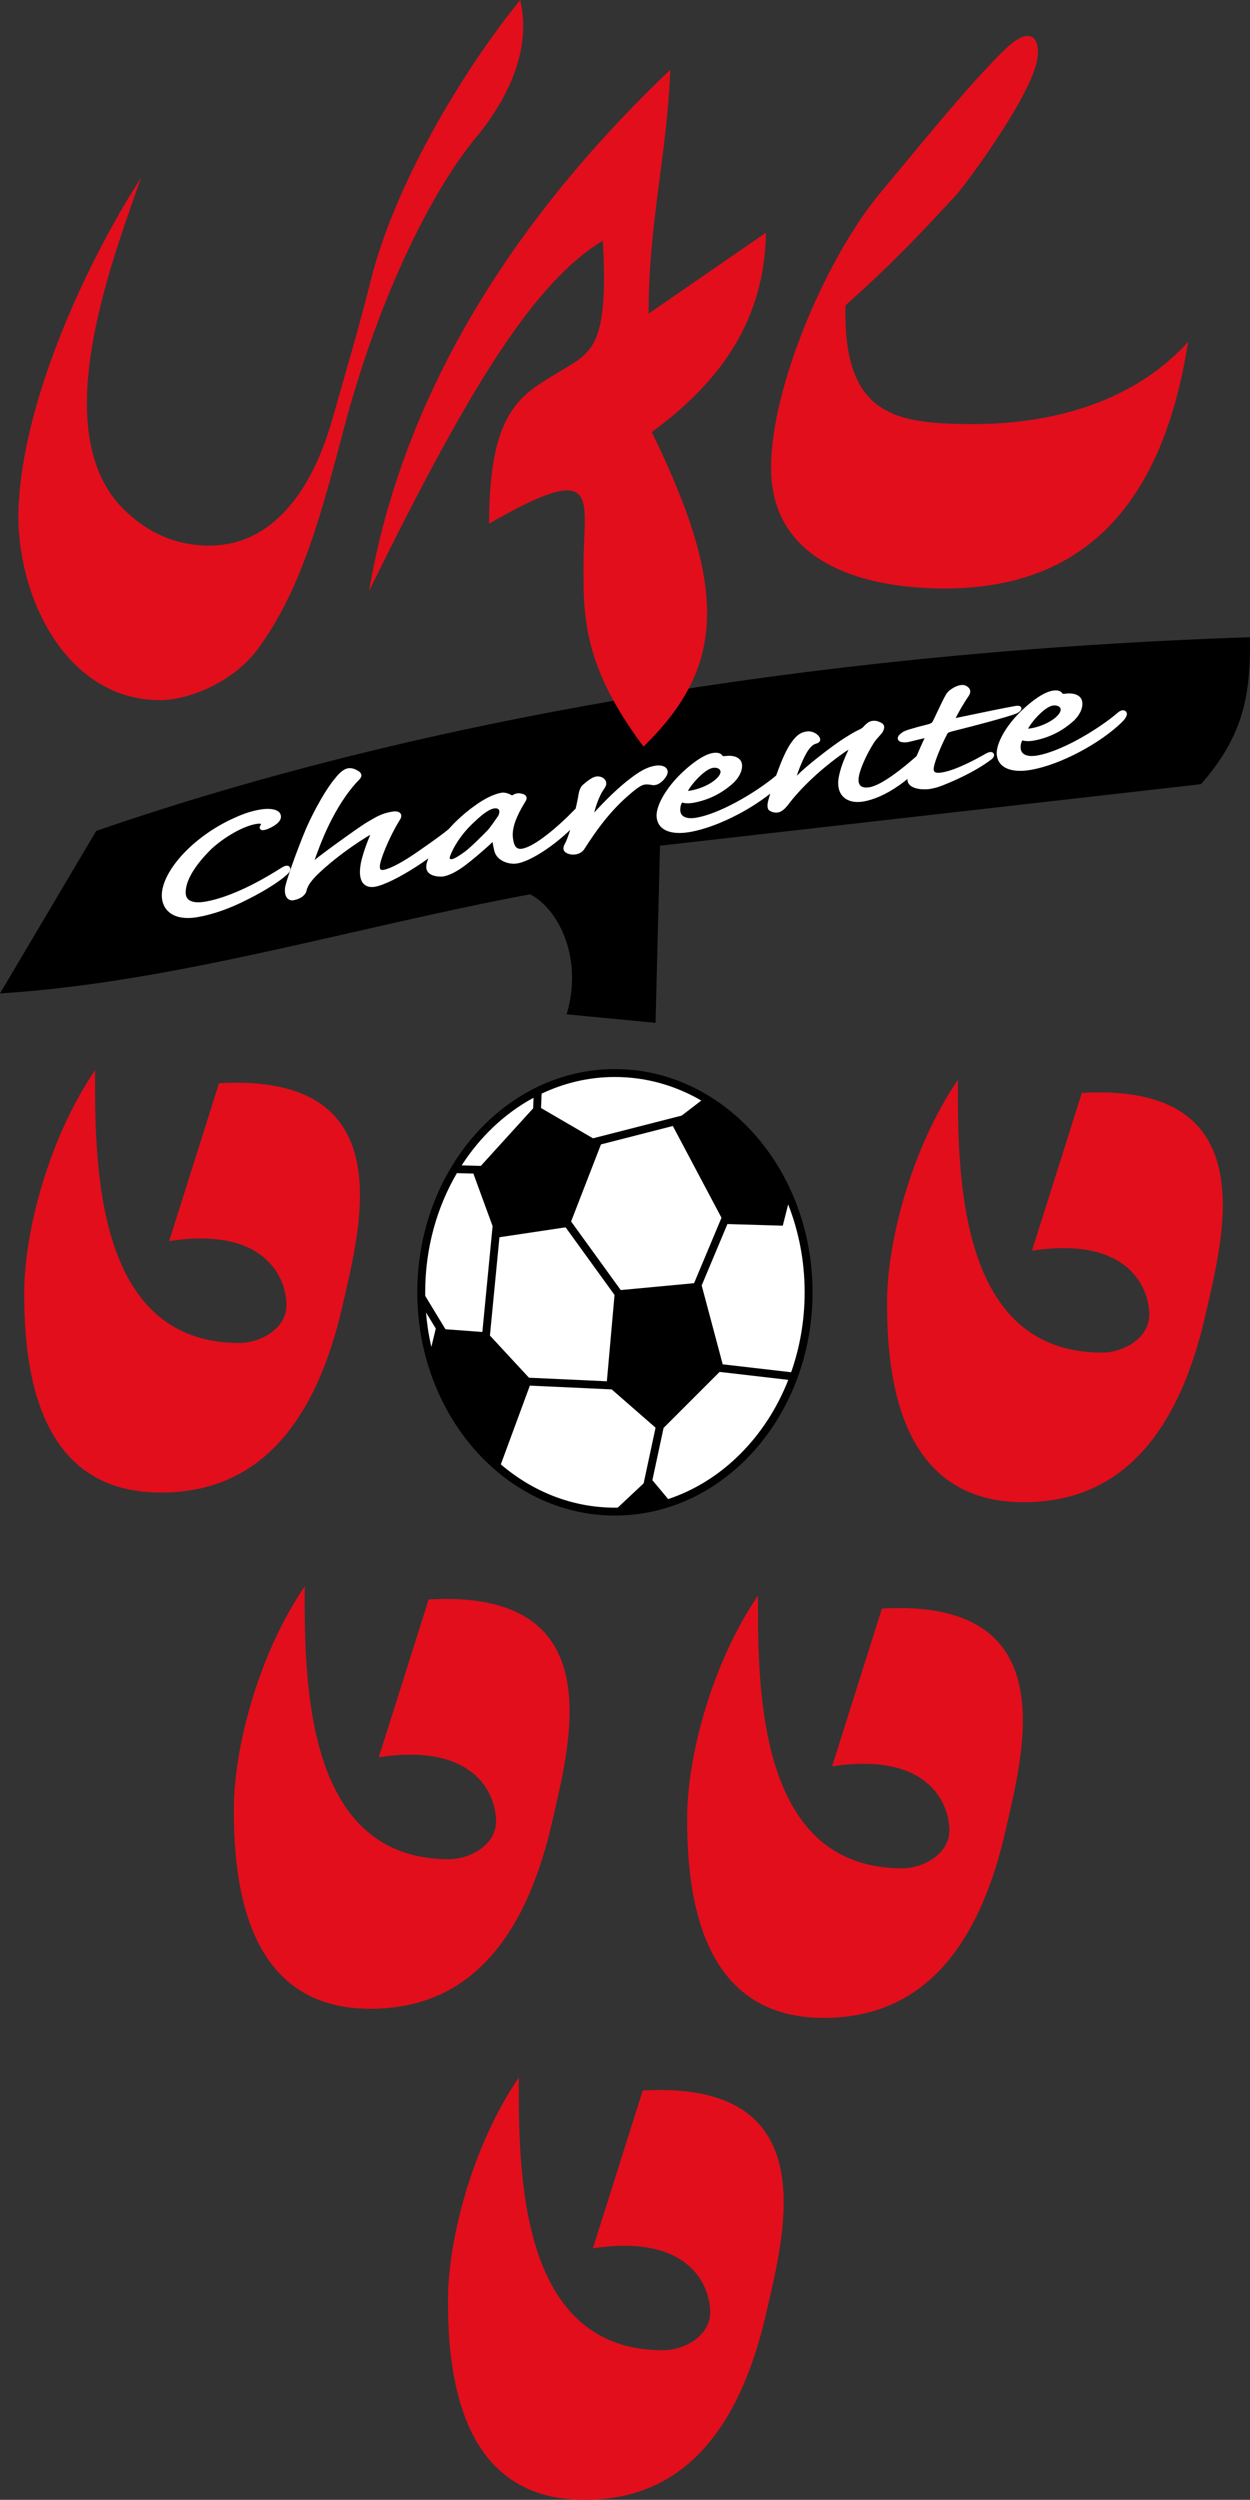
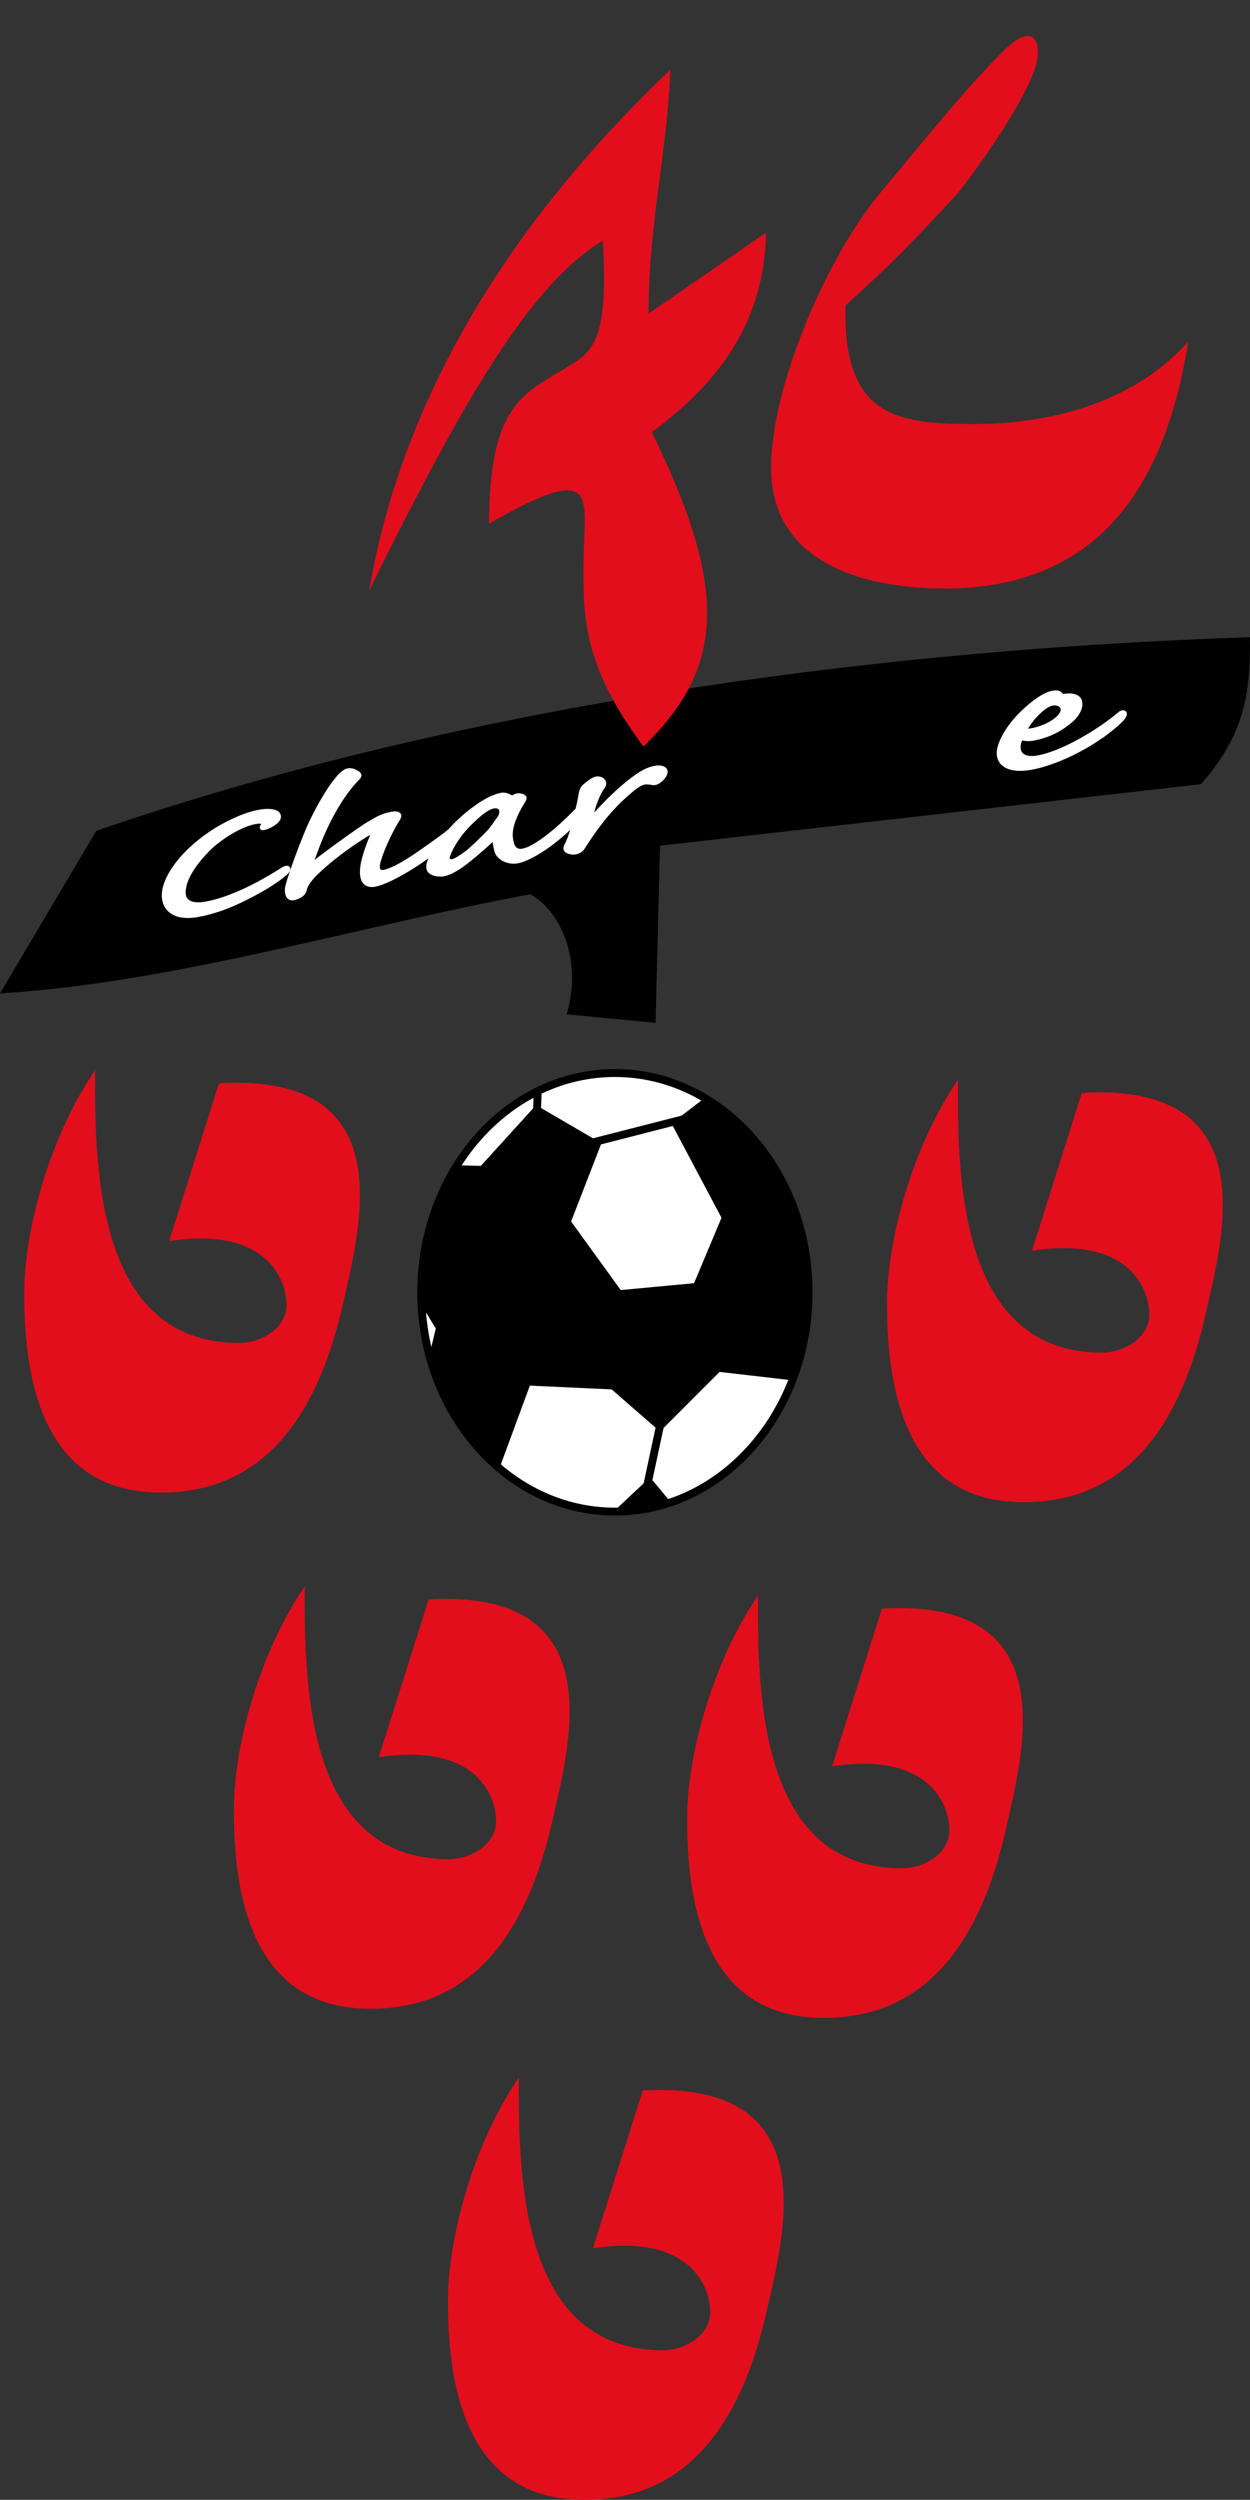
<svg xmlns="http://www.w3.org/2000/svg" xml:space="preserve" width="2.174in" height="4.346in" version="1.1" style="shape-rendering:geometricPrecision; text-rendering:geometricPrecision; image-rendering:optimizeQuality; fill-rule:evenodd; clip-rule:evenodd" viewBox="0 0 1697.37 3393.15">
  <rect x="0" y="0" width="1697.37" height="3393.15" fill="#333333" stroke="none" />
  <defs>
    <style type="text/css">
   
    .fil0 {fill:black;fill-rule:nonzero}
    .fil1 {fill:#E20E1C;fill-rule:nonzero}
    .fil2 {fill:white;fill-rule:nonzero}
   
  </style>
  </defs>
  <g id="Layer_x0020_1">
    <g id="_2673570868192">
      <path class="fil0" d="M835 1451.11c74.35,0 141.59,34.12 190.2,89.26 48.27,54.78 78.14,130.36 78.14,213.75 0,83.37 -29.87,158.98 -78.14,213.75 -48.61,55.14 -115.86,89.26 -190.2,89.26 -74.35,0 -141.59,-34.12 -190.21,-89.26 -48.27,-54.77 -78.14,-130.37 -78.14,-213.75 0,-83.39 29.87,-158.97 78.14,-213.75 48.61,-55.15 115.86,-89.26 190.21,-89.26z" />
      <path class="fil0" d="M890.16 1388.36l6.06 -240.46 734.58 -83.51c58.45,-66.5 67.49,-122.19 66.49,-199.5 -571.37,19.22 -1114.82,107.08 -1566.6,262.91l-130.7 220.6c236.89,-14.75 479.93,-89.71 719.91,-134.57 41.2,21.9 71.59,90.11 49.5,162.95l120.75 11.58z" />
-       <path class="fil1" d="M191.41 241.63c-67.5,103.64 -161.23,297.3 -166.33,450.22 -3.74,112.43 61.44,257.24 190.94,258.51 39.46,0.38 100.47,-23.88 134.26,-69.76 61.29,-83.2 88.08,-191.68 117.91,-303.4 47.16,-176.65 118.68,-318.81 178.3,-390.8 48.18,-58.18 74.62,-124.19 59.9,-186.41 -81.58,100.74 -171.08,253.08 -202.99,380.83 -16.02,64.13 -35.53,129.73 -51.78,187.04 -28.01,98.77 -81.76,172.95 -168.22,172.69 -53.62,-0.15 -91.16,-25.05 -115.88,-49.75 -102.51,-102.41 -21.08,-322.02 23.89,-449.18z" />
      <path class="fil1" d="M501.09 802.28c40.73,-239.51 170.37,-480.41 409.05,-707.55 -3.62,109.55 -29.64,208.84 -29.39,330.95l159.3 -109.8c-1.77,115.82 -58.59,200.09 -155.04,270.62 105.88,215.88 97.77,320.61 -11.21,426.87 -83.68,-111.65 -81.79,-179.6 -81.38,-250.6 0.5,-86.3 24.98,-140.33 -128.35,-51.94 0.49,-159.59 45.41,-175.94 103.68,-211.09 37.23,-22.47 58.81,-35.27 50.78,-173.04 -93.41,56.58 -181.71,199.07 -317.42,475.57z" />
      <path class="fil1" d="M1148.1 414.48c-3.64,150.19 68.02,160.8 172.26,161.11 74.86,0.22 204.63,-14.17 293.01,-111.62 -29.61,188.96 -117.09,335.6 -331.92,334.81 -121.16,-0.45 -234.44,-41.6 -234.44,-163.57 0,-111.68 76.31,-287.06 148.08,-373.07 52.89,-63.37 118.29,-144.82 168.52,-194.07 42.4,-41.59 52.35,-7.54 41.97,24.12 -18.67,56.9 -96.28,160.77 -107.85,173.22 -54.51,58.64 -84.69,90.77 -149.63,149.06z" />
-       <polygon class="fil2" points="824.06,1874.88 834.47,1757.71 768.03,1665.91 678.2,1679.35 665.26,1812.81 718.26,1870.02 " />
-       <path class="fil2" d="M642.99 1593.43l0.43 -0.48 -23 -0.61c-27.19,46.33 -43.05,101.96 -43.05,161.79 0,1.62 0.01,3.25 0.04,4.87l27.47 45.23 50.1 3.74 13.92 -143.72 -25.93 -70.81z" />
      <path class="fil2" d="M830.59 1885.88l-111.1 -5.1 -39.41 106.87c43.13,36.88 96.78,58.76 154.93,58.76 1.27,0 2.54,-0.02 3.81,-0.04l35.18 -32.96 16.18 -75.55 -59.58 -51.98z" />
-       <path class="fil2" d="M1070.25 1634.82l-7.33 28.85 -75.16 -2.21 -34.95 83.33 28.55 107.06 92.93 10.74c11.82,-33.55 18.33,-70.15 18.33,-108.47 0,-42.5 -8,-82.87 -22.38,-119.31z" />
      <path class="fil2" d="M925.73 1514.2l26.54 -20.38c-35.17,-20.44 -75.04,-31.98 -117.27,-31.98 -35.3,0 -68.94,8.06 -99.57,22.64l-0.75 19.49 70.54 41.1 120.52 -30.86z" />
      <path class="fil2" d="M901.05 1938.24l-15.18 70.84 21.41 25.67c73,-24.18 132.61,-84.04 163.15,-161.81l-93.3 -10.78 -76.09 76.09z" />
      <polygon class="fil2" points="816.06,1553.34 775.49,1657.96 842.88,1751.05 942.48,1741.72 979.71,1652.92 913.64,1528.36 " />
      <path class="fil2" d="M723.96 1504.36l0.55 -14.34c-38.9,20.99 -72.43,52.71 -97.61,91.8l26.01 0.7 71.05 -78.15z" />
      <path class="fil2" d="M580.88 1802.44c1.29,8.75 2.91,17.36 4.86,25.82l6.01 -25 -13.26 -21.82c0.57,7.07 1.38,14.08 2.39,21.01z" />
      <path class="fil1" d="M129.16 1452.56c-0.87,136.5 2.78,369.7 195.11,370.33 29.77,0.1 64.76,-19.65 64.69,-51.58 -0.07,-35.83 -28.06,-106.77 -159.28,-86.78l67.7 -214.21c249.89,-14.25 192.27,194 167.87,301.31 -46.28,203.54 -148.42,253.65 -244.99,254.31 -100.52,0.68 -189.58,-57.42 -187.3,-275.47 0.82,-78.13 32.23,-204.18 96.2,-297.9z" />
      <path class="fil1" d="M1300.79 1465.64c-0.87,136.5 2.78,369.7 195.11,370.33 29.78,0.1 64.77,-19.65 64.71,-51.58 -0.09,-35.83 -28.05,-106.77 -159.3,-86.77l67.7 -214.22c249.89,-14.24 192.27,193.99 167.87,301.31 -46.28,203.54 -148.42,253.65 -245,254.31 -100.51,0.68 -189.58,-57.42 -187.3,-275.47 0.83,-78.13 32.24,-204.18 96.21,-297.9z" />
      <path class="fil1" d="M413.82 2153.25c-0.87,136.49 2.78,369.7 195.11,370.33 29.78,0.1 64.77,-19.65 64.69,-51.58 -0.08,-35.84 -28.05,-106.78 -159.29,-86.78l67.7 -214.22c249.9,-14.24 192.27,193.99 167.87,301.3 -46.28,203.54 -148.42,253.66 -244.99,254.31 -100.52,0.69 -189.59,-57.42 -187.31,-275.45 0.83,-78.15 32.23,-204.2 96.2,-297.91z" />
      <path class="fil1" d="M1029.33 2165.62c-0.88,136.49 2.78,369.7 195.12,370.33 29.77,0.1 64.77,-19.65 64.69,-51.58 -0.08,-35.84 -28.06,-106.78 -159.29,-86.77l67.7 -214.21c249.89,-14.25 192.27,193.98 167.87,301.29 -46.28,203.54 -148.42,253.66 -244.99,254.32 -100.53,0.68 -189.59,-57.42 -187.3,-275.47 0.81,-78.13 32.22,-204.18 96.2,-297.9z" />
      <path class="fil1" d="M704.56 2819.79c-0.88,136.49 2.78,369.69 195.11,370.33 29.78,0.09 64.77,-19.66 64.7,-51.58 -0.08,-35.84 -28.06,-106.78 -159.3,-86.77l67.71 -214.22c249.89,-14.24 192.27,194 167.87,301.31 -46.28,203.55 -148.42,253.66 -244.99,254.31 -100.52,0.68 -189.58,-57.42 -187.3,-275.46 0.82,-78.13 32.23,-204.18 96.2,-297.91z" />
      <path class="fil2" d="M392.67 1183.96l0.09 -0.13c1.1,-1.8 1.56,-3.46 1.45,-4.8 -0.1,-1.24 -0.64,-2.27 -1.57,-3.01l0.01 -0.01c-0.81,-0.65 -1.86,-0.98 -3.09,-0.98l-0.01 0c-1.82,0.01 -4.32,0.86 -7.28,2.76l0 0.01 -1.52 0.95c-12.61,7.94 -59.66,37.57 -101.49,45 -2.06,0.37 -3.98,0.64 -5.73,0.79 -6.22,0.56 -11.34,-0.03 -14.99,-1.82 -3.31,-1.61 -5.44,-4.31 -6.13,-8.15l-0.01 -0.01c-0.06,-0.37 -0.13,-0.82 -0.17,-1.37l-0.01 0c-0.62,-8.43 2.55,-17.87 7.97,-27.41 6.62,-11.65 16.59,-23.4 27.23,-33.77l0 -0c8.59,-7.85 19.6,-15.86 30.96,-22.17 10.05,-5.59 20.34,-9.84 29.38,-11.44 0.83,-0.15 1.62,-0.26 2.34,-0.32l0 -0.01c2.04,-0.18 3.47,-0.04 4.35,0.26 0.07,0.03 0.12,-0.08 0.14,-0.18 -0.04,0.49 -0.26,0.93 -0.83,1.9l-0.24 0.4c-0.42,0.67 -0.77,1.46 -0.87,2.27l0.01 0c-0.12,0.97 0.08,1.91 0.77,2.72 0.57,0.68 1.4,1.16 2.55,1.32 1.06,0.16 2.63,0.02 4.85,-0.57l0.06 -0.03c2.94,-0.86 10.07,-3.94 14.96,-8 3.49,-2.9 5.97,-6.4 5.63,-10.26l0.01 0c-0.02,-0.32 -0.06,-0.63 -0.11,-0.92l-0.02 -0.02c-0.72,-4.01 -3.86,-6.51 -8.27,-7.84 -3.79,-1.14 -8.62,-1.42 -13.52,-1.05l-0.02 0c-2.05,0.15 -4.19,0.43 -6.31,0.81l0 -0.01 -0.2 0.03 -0.26 0.04 -0.15 0.02c-4.87,0.87 -9.92,2.03 -15.54,3.8 -5.57,1.75 -11.69,4.09 -18.72,7.33 -14.37,6.43 -27.68,14.21 -39.55,22.71 -12.65,9.07 -23.72,19.03 -32.77,29.14 -8.83,9.9 -15.7,19.95 -20.19,29.48 -4.54,9.62 -6.69,18.77 -6.06,26.75 0.08,1.11 0.22,2.2 0.41,3.26 1.29,7.34 5.04,13.97 11.76,18.53 6.54,4.44 15.86,6.85 28.38,5.89 2.68,-0.2 5.51,-0.57 8.48,-1.09l0.01 -0.01c10.84,-1.94 21.79,-4.91 32.81,-8.82 11.35,-4.02 22.8,-9.04 34.32,-14.95 13.75,-6.8 25.39,-13.57 34.45,-19.47 12.38,-8.03 20.15,-14.61 22.23,-17.58z" />
      <path class="fil2" d="M897.75 1061.68c1.99,-1.57 4.05,-3.74 5.65,-5.96 1.59,-2.21 2.8,-4.55 3.14,-6.54l-0.01 0c0.19,-0.97 0.19,-1.92 0.03,-2.83l0 -0.01c-0.32,-1.84 -1.32,-3.44 -2.88,-4.68 -1.38,-1.1 -3.22,-1.92 -5.46,-2.34 -2.52,-0.49 -5.62,-0.48 -9.19,0.15l0 -0 -0.31 0.05 -0.16 0.03 -0.21 0.05c-5.15,0.95 -10.3,2.9 -15.67,5.81 -5.33,2.88 -10.91,6.71 -17.01,11.43 -7.57,5.69 -15.54,12.66 -23.07,19.77 -9.81,9.26 -18.91,18.8 -25.41,26l-0.2 0.2c0.9,-4.15 2.73,-10.08 4.99,-15.88 2.23,-5.71 4.86,-11.25 7.39,-14.73l0.06 -0.08 0.61 -0.92c1.64,-2.45 3.35,-5 3.16,-8.08 0.03,-0.45 -0,-0.9 -0.08,-1.34l-0 0c-0.32,-1.86 -1.53,-3.77 -3.36,-5.22 -1.69,-1.35 -3.99,-2.38 -6.66,-2.65 -1.24,-0.13 -2.57,-0.1 -3.95,0.14l-0.03 0.02c-2.28,0.4 -4.88,1.69 -7.4,3.28 -3.46,2.19 -6.87,5.02 -8.99,6.87 -2.43,1.85 -4.07,4.03 -5.29,7.12l0.01 0c-1.13,2.86 -1.89,6.47 -2.61,11.4 -0.68,3.55 -1.79,8.85 -3.17,14.9 -0.45,0.39 -0.92,0.73 -1.31,1.22 -5.35,5.54 -11.63,11.7 -18.34,17.81 -5.87,5.36 -12.05,10.67 -18.19,15.5 -6.91,5.44 -13.77,10.26 -20.05,13.82 -5.44,3.08 -10.43,5.21 -14.62,5.95 -4.3,0.76 -7.12,-0.37 -8.95,-2.76 -2.1,-2.76 -3.2,-7.21 -3.78,-12.53 -0.35,-3.42 -0.2,-6.96 0.4,-10.63 0.6,-3.73 1.67,-7.61 3.15,-11.65 1.5,-4.1 3.4,-8.35 5.66,-12.74 2.27,-4.43 4.92,-9.04 7.88,-13.85 1.44,-2.23 2.15,-4.5 1.02,-6.72 -0.98,-1.91 -3.3,-3.38 -7.76,-4.08l0.01 -0.01c-1.75,-0.31 -3.46,-0.31 -5.23,0.05 -1.72,0.35 -3.45,1.04 -5.26,2.12l-0.1 0.06 -0.34 0.2c-0.19,0.1 -0.37,0.16 -0.52,0.21l-0.58 -0.3c-1.63,-0.84 -3.72,-1.86 -6.07,-2.59 -2.47,-0.76 -5.18,-1.17 -7.85,-0.69l-0.22 0.03 -0.01 0 -0.12 0 -0.28 0.06c-3.14,0.59 -9.16,2.19 -17.31,6.25 -5.31,2.64 -11.59,6.38 -18.66,11.61 -5.16,3.64 -10.25,7.66 -15.13,11.87 -5.15,4.46 -10.07,9.13 -14.59,13.81 -1.91,1.98 -3.72,3.94 -5.48,5.91 -3.57,3.01 -8.43,6.72 -14.04,10.82 -8.27,6.04 -17.54,12.52 -26.35,18.68 -9.64,6.72 -19.62,13.13 -28.6,17.92 -7.39,3.94 -14.02,6.77 -19.08,7.71l-0.16 0.03c-1.78,0.32 -3.53,0.24 -4.28,-0.93 -1.1,-1.73 -1.14,-5.42 0.96,-12.37 1.47,-4.71 3.32,-9.72 5.37,-14.74 2.29,-5.63 4.81,-11.23 7.32,-16.41 2.29,-4.74 4.59,-9.17 6.69,-13.01 2.3,-4.2 4.4,-7.74 6.04,-10.28l0.13 -0.18c1.06,-1.69 1.64,-3.22 1.8,-4.57l0 -0.01c0.21,-1.74 -0.25,-3.21 -1.24,-4.39l-0.02 -0.02c-0.91,-1.05 -2.2,-1.76 -3.79,-2.14 -1.99,-0.48 -4.54,-0.45 -7.39,0.02l-0.17 0.03c-0.11,0.02 -0.22,0.02 -0.33,0.06l-0.12 0.03c-13.28,2.24 -21.06,6.92 -32.98,14.06l-2.93 1.76 -0.13 0.08c-3.97,2.58 -9.3,6.23 -15.27,10.41 -7.06,4.95 -14.52,10.28 -21.47,15.31 -6.97,5.04 -13.88,10.12 -19.78,14.56 -5.18,3.89 -9.38,7.14 -11.83,9.2l-0.18 0.15c0.76,-2.14 1.65,-4.65 2.71,-7.58 1.29,-3.54 2.78,-7.52 4.48,-11.87 1.72,-4.39 3.61,-9.04 5.65,-13.75 2.08,-4.81 4.38,-9.86 6.9,-15.04 2.52,-5.15 5.25,-10.42 8.19,-15.7 2.92,-5.24 6.07,-10.52 9.43,-15.68 3.5,-5.36 7.23,-10.64 11.16,-15.67 3.59,-4.6 7.4,-9.04 11.39,-13.2 3.33,-3.04 4.13,-5.63 3.32,-8.05 -0.73,-2.21 -2.76,-3.73 -5.3,-5.14l-0.01 0.02c-2.17,-1.27 -4.24,-2.08 -6.14,-2.54l-0.12 -0.04c-2.31,-0.53 -4.44,-0.57 -6.23,-0.29l-0.16 0.02c-2.32,0.41 -5.03,1.55 -8.11,3.91 -2.86,2.19 -6.13,5.48 -9.8,10.3 -2.51,2.86 -5.49,6.86 -8.7,11.64 -3.21,4.76 -6.69,10.39 -10.21,16.49 -3.66,6.35 -7.33,13.09 -10.73,19.78 -3.22,6.33 -6.31,12.82 -9.08,19.16l-0.06 0.13c-1.52,3.56 -3.09,7.37 -4.67,11.31 -1.59,3.95 -3.29,8.28 -5.02,12.8 -1.83,4.74 -3.46,9.08 -4.84,12.79 -1.43,3.86 -2.85,7.8 -4.23,11.68 -2.68,7.6 -4.93,14.29 -6.58,19.5 -1.76,5.56 -2.9,9.66 -3.23,11.6 -0.51,3.02 -0.53,5.99 -0.06,8.61 0.42,2.35 1.25,4.44 2.48,6.04 1.37,1.8 3.21,3.01 5.51,3.4 1,0.16 2.08,0.17 3.24,-0.02l0.22 -0.03c4.78,-0.84 9.03,-2.64 12.15,-5.04l0 -0.01c3.22,-2.48 5.31,-5.63 5.75,-9.14 0.47,-1.56 1.11,-3.32 2.23,-5.4 1.19,-2.22 2.93,-4.83 5.59,-7.97l0 -0.01 0.04 -0.05c1.99,-2.47 5.39,-6.05 10.05,-10.43 4.18,-3.94 9.3,-8.47 15.24,-13.36 6.72,-5.53 14.55,-11.6 23.34,-17.89l-0.01 -0.01c7.66,-5.47 16.04,-11.11 25.03,-16.71 1.98,-1.24 3.59,-2.09 4.8,-2.55l0 0c-1.92,4.17 -4.72,11.1 -7.34,18.8 -1.99,5.86 -3.89,12.2 -5.23,18.17l-0.05 0.21c-1.61,8.27 -1.79,14.65 -0.94,19.46 0.74,4.17 2.26,7.26 4.32,9.49 2.13,2.31 4.79,3.62 7.7,4.19 2.54,0.49 5.28,0.41 8.02,-0.07l0 -0.01 0.01 0c6.24,-1.14 14.72,-4.43 24.22,-9.09 10.11,-4.97 21.45,-11.52 32.51,-18.7 5.36,-3.47 10.65,-7.09 15.73,-10.76 -0.22,0.51 -0.5,1.07 -0.69,1.55 -1.02,2.62 -1.64,4.82 -1.96,6.67 -0.34,1.93 -0.36,3.53 -0.24,4.82l0.01 0.1 0.08 0.6 0.01 0.1c0.9,5.38 5.26,8.26 10.12,9.71 4.36,1.3 9.22,1.4 11.89,1.14 0.42,-0.04 0.78,-0.08 1.06,-0.13l0.02 0c3.61,-0.64 7.58,-1.96 11.99,-4.07 4.32,-2.07 9.06,-4.9 14.29,-8.57 2.73,-1.92 6.14,-4.53 9.82,-7.47l0.01 0c4.07,-3.25 8.52,-6.94 12.77,-10.58 4.11,-3.51 8.02,-6.93 11.19,-9.79 2.83,-2.56 5.18,-4.76 6.69,-6.3 0.22,1.52 0.53,3.4 0.93,5.41 0.52,2.64 1.16,5.5 1.86,7.96l0.01 0.02c1.65,5.63 6.11,10.02 11.64,12.78 5.83,2.9 12.93,4.05 19.16,2.97 5.96,-1.03 13.12,-3.83 20.74,-7.81 8.18,-4.26 16.99,-9.91 25.5,-16.17 8.31,-6.12 16.36,-12.84 23.27,-19.41 0.81,-0.78 1.56,-1.55 2.34,-2.32 -2.32,7.7 -4.75,14.49 -7.04,18.63l-0.01 0c-1.49,2.65 -2.25,4.97 -2.12,7.03 0.15,2.47 1.41,4.36 3.94,5.72 1.74,1.05 3.85,1.74 6.04,2.08 2.27,0.35 4.66,0.34 6.87,-0.04l0.03 -0.01c2.43,-0.44 4.71,-1.25 6.75,-2.55 2.09,-1.33 3.91,-3.15 5.36,-5.62l-0 0c7.8,-12.2 16.04,-24.29 25.27,-35.96 9.23,-11.66 19.5,-22.96 31.37,-33.6l0 0.01c5.02,-4.43 9.7,-8.48 13.86,-11.52l0 -0.01c3.95,-2.88 7.41,-4.86 10.25,-5.36l0.02 -0.01c1.83,-0.34 3.66,-0.37 5.35,-0.26 1.73,0.13 3.32,0.41 4.64,0.65 2,0.48 4.29,0.39 6.6,-0.32 2.12,-0.64 4.3,-1.8 6.28,-3.49l0 -0zm-219.78 41.34l0 0c-0.2,1.48 -0.73,3.01 -1.39,4.28 -0.47,0.63 -1.31,1.85 -2.38,3.4 -3.24,4.69 -8.7,12.61 -12.24,16.45 -3.1,3.18 -6.18,6.26 -9.11,9.17l-0.01 -0.01c-3.01,2.98 -5.81,5.7 -8.32,8.08 -2.72,2.58 -5.25,4.9 -7.49,6.85 -2.18,1.91 -4.16,3.54 -5.87,4.83l0 -0.01c-4.01,2.91 -7.58,5.33 -10.53,7.07 -2.81,1.64 -5.04,2.7 -6.54,2.96l-0.02 0c-1.17,0.21 -2.06,0.17 -2.66,-0.07 -0.22,-0.09 -0.39,-0.2 -0.48,-0.32 -0.11,-0.15 -0.21,-0.37 -0.25,-0.63 -0.14,-0.78 0.05,-1.87 0.59,-3.2l0.04 -0.13c0.89,-2.55 2.31,-5.83 4.29,-9.62 1.68,-3.25 3.75,-6.81 6.23,-10.55 2.9,-4.39 6.4,-9.09 10.51,-13.84 3.65,-4.23 7.8,-8.51 12.43,-12.71l0.06 -0.05c5.47,-5.24 10.45,-9.43 14.81,-12.4 4.05,-2.78 7.49,-4.49 10.19,-5.04l0.19 -0.02 0.21 -0.04 0.21 -0.04 0 -0c2.21,-0.39 3.85,-0.27 5.03,0.18 1.13,0.43 1.84,1.24 2.24,2.19l0.01 0.01c0.37,0.89 0.42,2.01 0.27,3.19z" />
-       <path class="fil2" d="M1348.94 1022.39c-0.6,-0.78 -1.46,-1.32 -2.54,-1.56 -1.71,-0.37 -4.18,0.09 -7.15,1.82l-0.69 0.39c-10.88,6.1 -38.73,21.71 -58.56,25.29l0 -0.01 -0.2 0.03 -0.27 0.02 -0.13 0.03c-4.95,0.88 -8.28,0.74 -10.02,-0.53l0 -0.01c-1.47,-1.07 -1.86,-3.43 -1.19,-7.15 0.78,-4.32 3.25,-11.45 6.38,-19.17 3.56,-8.8 7.92,-18.23 11.62,-25.14 0.51,-0.97 1,-1.54 1.68,-1.94l0 -0.01c0.89,-0.51 2.38,-0.97 4.7,-1.66 20.08,-5 36.69,-9.36 50.08,-13.01 16.21,-4.43 27.47,-7.8 34.24,-10.05l0 0.01c3.95,-1.23 7.28,-3.29 8.77,-5.02 0.78,-0.91 1.24,-1.88 1.29,-2.86 0.07,-1.48 -0.58,-2.65 -2.11,-3.38 -1.24,-0.59 -3.39,-0.73 -6.6,-0.15l0 -0c-18.17,3.25 -42.4,8.34 -60.34,12.1 -8.08,1.69 -14.88,3.13 -19.39,4.02l0 0.01 -0.89 0.16 1.23 -2.29c3.14,-5.89 8.67,-16.23 16.52,-27.63l0.03 -0.05c1.78,-2.7 2.39,-5.06 2.04,-7.2 -0.36,-2.23 -1.7,-3.99 -3.8,-5.43 -1.38,-1.11 -2.91,-1.8 -4.64,-2.12 -1.64,-0.29 -3.41,-0.23 -5.35,0.13 -3.66,0.68 -7.72,2.56 -11.14,4.8 -3.68,2.42 -6.73,5.37 -7.95,7.88 -2.69,4.29 -8.02,15.58 -12.32,24.7 -2.71,5.75 -5.01,10.62 -5.87,12.12 -0.42,0.71 -0.94,1.3 -1.73,1.83 -0.96,0.62 -2.34,1.19 -4.44,1.79 -4.65,1.14 -9.09,2.27 -13.08,3.34 -3.86,1.04 -7.64,2.12 -11.14,3.19l0 -0.01c-3.42,1.01 -5.86,1.86 -7.88,2.82 -2.09,1 -3.69,2.1 -5.36,3.59 -1.25,0.94 -2.21,2.01 -2.82,3.08 -0.61,1.08 -0.91,2.21 -0.84,3.3 0.1,1.27 0.66,2.4 1.72,3.29 0.67,0.56 1.54,1.02 2.63,1.32l0.06 0.02c1.45,0.36 3.14,0.59 5.07,0.59 1.9,-0 4.03,-0.24 6.4,-0.81l4.5 -1.11c5.02,-1.24 11.75,-2.93 16.09,-3.86 -2.54,4.98 -6.96,15.09 -11,24.43 -9.54,8.44 -20.01,17.13 -30.18,24.47 -12.69,9.16 -24.78,16.16 -33.59,17.74l0 -0.01c-3.32,0.59 -6.41,0.61 -8.92,-0.16 -1.48,-0.45 -2.78,-1.21 -3.78,-2.31 -0.98,-1.09 -1.71,-2.6 -2.05,-4.56 -0.57,-3.25 -0.16,-7.64 1.59,-13.37l0.01 -0.02c1.65,-5.55 4.24,-12.01 7.28,-18.49 3.15,-6.75 6.86,-13.59 10.56,-19.49l0.06 -0.1c2.26,-3.97 5.54,-7.62 8.45,-10.87 1.44,-1.62 2.82,-3.15 3.99,-4.63l0.14 -0.18 0.09 -0.15c1.59,-2.81 2.57,-5.26 2.4,-7.55 -0.2,-2.7 -1.76,-4.78 -5.28,-6.21 -1.74,-0.86 -3.45,-1.51 -5.3,-1.86 -1.89,-0.37 -3.89,-0.4 -6.13,0.01l0 -0.01c-2.02,0.35 -3.85,1.24 -5.55,2.42 -1.56,1.09 -3.01,2.42 -4.38,3.81l-0.16 0.15 -0.08 0.11c-0.85,1.13 -1.92,2.16 -3.09,3.05l0 0.01c-1.29,0.97 -2.7,1.77 -4.14,2.37l-0.05 0.02c-2.12,0.95 -4.15,1.93 -7.29,3.73 -3.1,1.76 -7.31,4.32 -13.81,8.41 -7.29,4.62 -21.85,15.24 -35.75,26.29 -10.76,8.56 -21.18,17.41 -27.63,23.99 1.72,-5.42 4.34,-12.31 7.21,-18.8 2.95,-6.68 6.12,-12.86 8.74,-16.4 1.76,-2.29 3.32,-4.12 4.94,-5.5 1.5,-1.28 3.09,-2.19 5,-2.76 1.44,-0.41 2.76,-0.9 3.79,-1.64 1.52,-1.1 2.34,-2.57 2.01,-4.64l0.01 -0.01 -0.02 -0.17 -0.02 -0.07c-0.44,-2.45 -2.77,-5.39 -6.08,-7.45 -3.14,-1.94 -7.31,-3.24 -11.67,-2.7l-0.06 0.01 -0.73 0.11c-0.35,0.04 -0.55,0.07 -0.71,0.11 -3.11,0.56 -6.22,1.49 -9.58,3.83 -3.22,2.23 -6.65,5.73 -10.55,11.43 -2.05,2.81 -4.44,6.85 -7,11.94 -2.39,4.78 -4.95,10.5 -7.53,17.02 -1.88,4.72 -3.83,9.96 -5.8,15.42 -13.8,11.59 -34.28,25.52 -55.6,36.88 -18.24,9.72 -37,17.53 -52.47,20.29l0 0.01c-1.18,0.21 -2.38,0.38 -3.56,0.5 -5.15,0.52 -9.57,0.04 -12.82,-1.52l-0.02 0c-2.91,-1.4 -4.89,-3.77 -5.5,-7.17 -0.04,-0.28 -0.1,-0.62 -0.13,-0.99l0 -0.03c-0.21,-1.81 -0.12,-3.65 0.19,-5.37 0.33,-1.91 0.93,-3.66 1.64,-5.11 0.23,-0.41 0.4,-0.6 0.53,-0.65l0.02 -0.01c0.18,-0.06 0.56,-0.02 1.06,0.1 1.72,0.46 3.95,0.74 6.48,0.76 2.31,0.02 4.87,-0.18 7.5,-0.64 11.62,-2.07 21.65,-5.7 30.29,-10.11 8.63,-4.4 15.89,-9.57 21.94,-14.72 4.55,-3.85 8.35,-8.44 10.85,-13.17 2.47,-4.67 3.71,-9.53 3.24,-14.01l-0.01 -0.06 -0.05 -0.47 0 -0.06c-0.7,-4.49 -3.5,-7.64 -7.65,-9.47 -3.75,-1.64 -8.64,-2.15 -14.01,-1.57 -0.68,0.07 -1.32,0.16 -1.88,0.24 -1.27,0.05 -2.17,-0.04 -2.76,-0.19 -0.81,-1.78 -2.59,-3.28 -5.34,-3.99l-0.01 0c-2.09,-0.53 -4.82,-0.64 -8.2,-0.02l0 -0c-7.21,1.27 -15.5,5.86 -23.37,11.5 -11.64,8.33 -22.5,19.08 -27.42,24.67l0.01 0c-8.09,9.04 -14.7,18.6 -19.11,27.34 -4.44,8.82 -6.7,16.97 -6.1,23.17l-0.01 0.06 -0.01 0.21 0.02 0.22c0.08,0.67 0.16,1.28 0.26,1.84 1.58,8.94 7.19,14.23 14.69,17.01 7.07,2.63 15.83,2.94 24.3,2.03 2.17,-0.23 4.29,-0.54 6.32,-0.9 20.51,-3.66 43.81,-12.7 65.48,-24.16 15.81,-8.37 30.73,-18.04 43.19,-27.86 -0.86,2.91 -1.72,5.79 -2.54,8.81 -0.84,2.84 -1.31,5.98 -1.15,8.52 0.19,2.8 1.19,5.07 3.26,6.1l0 0.01c1.7,0.9 3.46,1.59 5.31,1.97 1.88,0.39 3.82,0.45 5.86,0.11l0.03 -0.01c3.14,-0.58 5.98,-2.49 8.45,-4.78 2.29,-2.13 4.25,-4.57 5.76,-6.5l0.02 -0.05c6.31,-8.4 17.18,-21.08 32.92,-35.73 11.48,-10.67 25.55,-22.37 42.31,-34.17l0.02 -0.02c2.53,-1.81 4.52,-3.1 6.02,-3.86 -0.29,0.67 -0.67,1.48 -1.12,2.47l-0.01 -0c-1.52,3.22 -3.59,7.69 -5.65,12.94 -2.04,5.24 -4.08,11.25 -5.53,17.52l0.01 0c-1.82,7.1 -2.12,13.21 -1.21,18.31 0.91,5.08 3.03,9.18 6.03,12.3 3.01,3.12 6.91,5.24 11.39,6.39 4.95,1.27 10.64,1.35 16.65,0.28l0 0.01c13.61,-2.41 30.02,-9.15 48.31,-22 3.7,-2.6 7.49,-5.46 11.34,-8.59 -0.06,0.81 -0.12,1.61 -0.04,2.32l0.01 0.07 0.07 0.44 0.01 0.1c0.91,5.11 5.67,8.22 11.63,9.82 5.37,1.44 11.83,1.68 17.06,1.09l0.01 0c0.78,-0.09 1.62,-0.21 2.48,-0.37l0.02 0c2.13,-0.4 4.67,-0.93 7.6,-1.72 2.92,-0.8 6.16,-1.86 9.6,-3.29l0 -0.01c18.87,-7.53 33.34,-14.82 44.02,-20.96 10.75,-6.16 17.79,-11.24 21.68,-14.24l0.08 -0.06c2.03,-1.71 3.06,-3.58 3.19,-5.16 0.09,-1.09 -0.19,-2.08 -0.84,-2.9l-0.01 -0.01zm-398.63 31.14l0 0c6.08,-5.76 12.54,-10.37 17.51,-11.25l0.01 -0.01c0.26,-0.05 0.61,-0.1 1.01,-0.14 2.28,-0.24 4.62,0.05 6.44,0.96 1.57,0.77 2.74,2.02 3.07,3.77l0.05 0.39c0.16,4.27 -4.4,9.57 -11.52,14.38 -7.57,5.09 -17.89,9.41 -28.68,11.36l-0.13 0.03 0 -0.01 -0.29 0.04 -0.15 0.02c-1.41,0.25 -2.57,0.41 -3.5,0.51 3.11,-5.71 9.33,-13.54 16.18,-20.04z" />
      <path class="fil2" d="M1529.15 966l-0.06 -0.07 -0.14 -0.13c-1.43,-1.4 -3.14,-1.92 -5.06,-1.65l-0.01 0c-1.6,0.22 -3.28,1.03 -5,2.35l-0.13 0.1c-13.78,11.91 -35.17,26.61 -57.43,38.5 -18.27,9.75 -37.11,17.59 -52.71,20.37 -0.95,0.17 -1.9,0.3 -2.82,0.41 -5.51,0.65 -10.26,0.23 -13.75,-1.36 -3.14,-1.44 -5.25,-3.9 -5.88,-7.46l-0.11 -0.75 0 -0.02c-0.25,-1.83 -0.18,-3.69 0.1,-5.44 0.3,-1.92 0.88,-3.7 1.59,-5.15 0.2,-0.36 0.36,-0.54 0.48,-0.59 0.17,-0.06 0.51,-0.02 0.95,0.08 1.79,0.48 4.09,0.76 6.71,0.78 2.32,0.01 4.92,-0.19 7.58,-0.66l0.03 -0.02c11.59,-2.08 21.68,-5.74 30.36,-10.17l0 0.01c8.67,-4.43 15.97,-9.64 21.99,-14.82 4.57,-3.85 8.35,-8.47 10.81,-13.22 2.42,-4.7 3.57,-9.58 2.96,-14.08l-0.06 -0.46 -0.01 -0.07c-0.69,-4.5 -3.55,-7.64 -7.76,-9.46 -3.8,-1.63 -8.76,-2.15 -14.16,-1.55 -0.71,0.07 -1.35,0.16 -1.95,0.24 -1.32,0.04 -2.29,-0.05 -2.91,-0.21l-0.01 0 -0.01 0.02c-0.84,-1.78 -2.63,-3.28 -5.4,-3.99 -2.09,-0.53 -4.86,-0.63 -8.3,0.01 -7.24,1.29 -15.54,5.9 -23.41,11.57 -11.6,8.35 -22.41,19.09 -27.31,24.71 -8.02,9.02 -14.5,18.55 -18.82,27.3 -4.4,8.92 -6.58,17.15 -5.93,23.39l-0.01 0.05 -0.01 0.21 0.03 0.23c0.06,0.45 0.14,0.9 0.21,1.34 1.72,9.46 7.85,14.93 15.94,17.7 7.62,2.6 17.01,2.72 25.86,1.57 1.5,-0.19 3.03,-0.43 4.53,-0.7l0 0c20.68,-3.68 44.13,-12.79 65.9,-24.34 23.3,-12.34 44.73,-27.49 58.86,-41.78l0.07 -0.09c2.12,-2.34 3.65,-4.52 4.48,-6.37 1.1,-2.5 1.07,-4.69 -0.3,-6.35zm-117.21 3.02l0 0c6.02,-5.78 12.43,-10.4 17.41,-11.3l0 0.01c0.29,-0.05 0.55,-0.09 0.79,-0.12l0.01 0c2.45,-0.3 4.93,-0.03 6.86,0.89 1.64,0.79 2.88,2.09 3.23,3.94l0.04 0.32c0.29,4.27 -4.2,9.56 -11.27,14.36 -7.53,5.11 -17.87,9.47 -28.76,11.42l-0.25 0.04 -0.19 0.02 -0.13 0.01c-1.5,0.27 -2.72,0.44 -3.68,0.53 3.01,-5.72 9.13,-13.59 15.92,-20.11z" />
    </g>
  </g>
</svg>